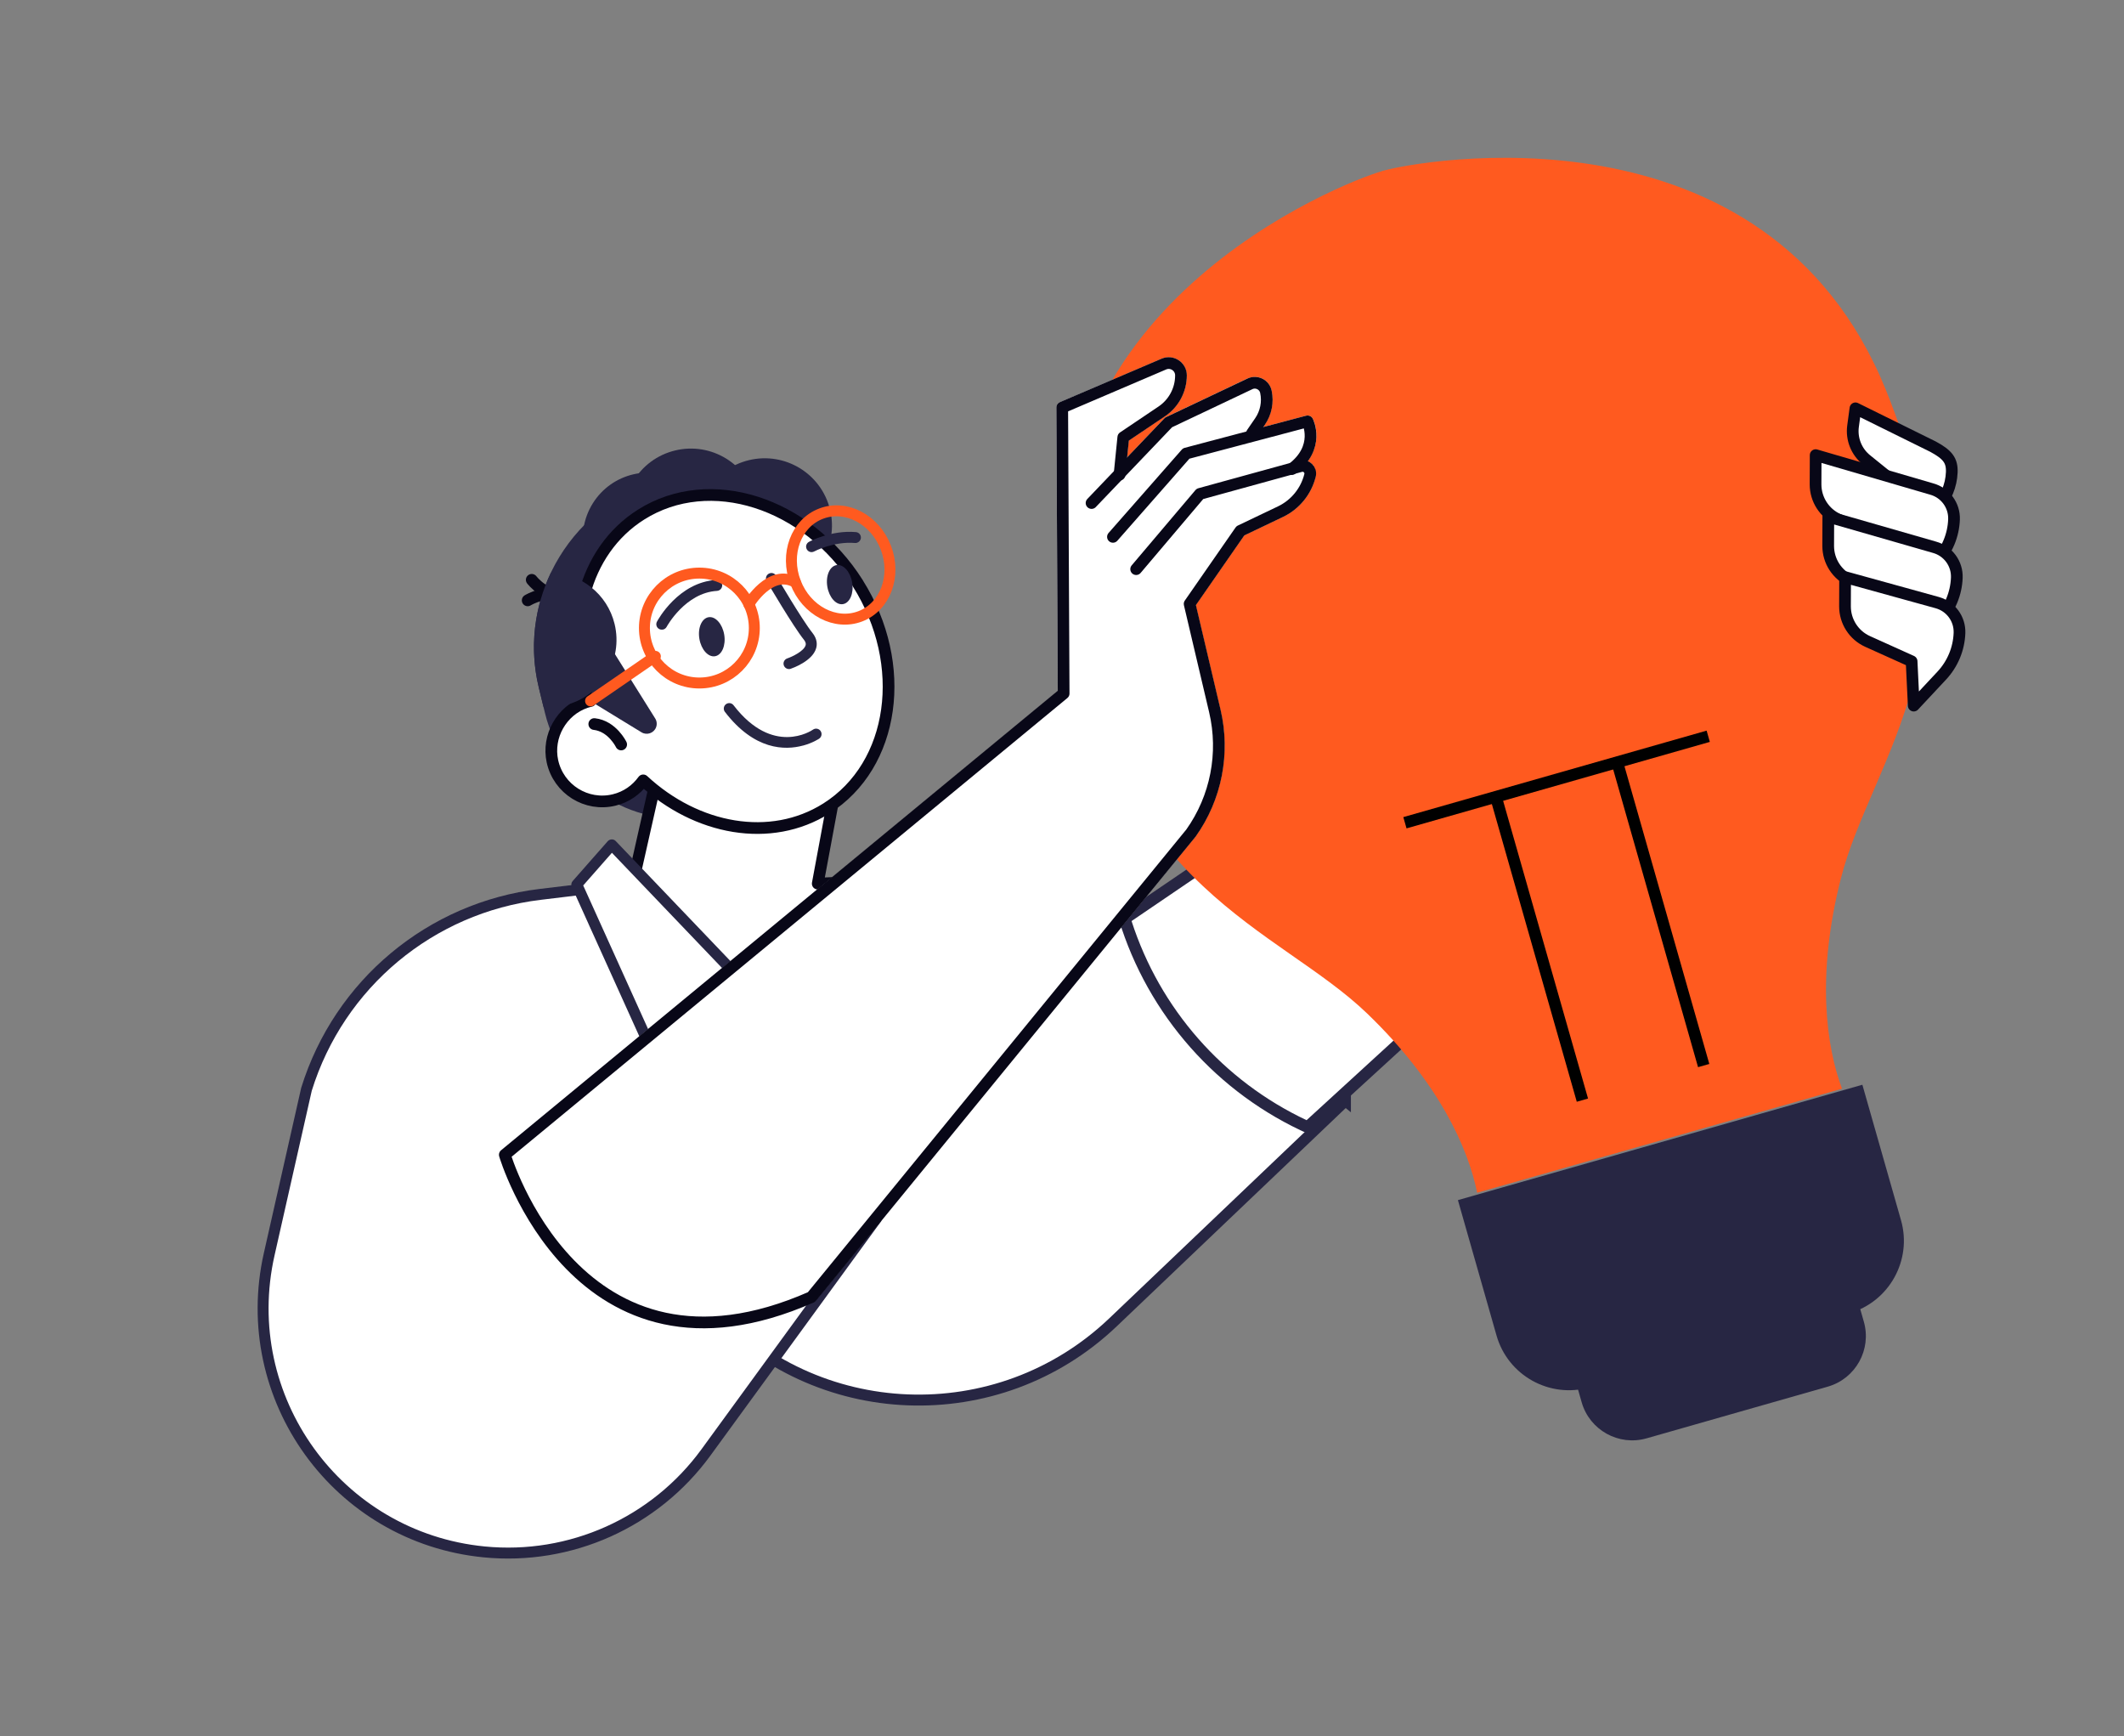
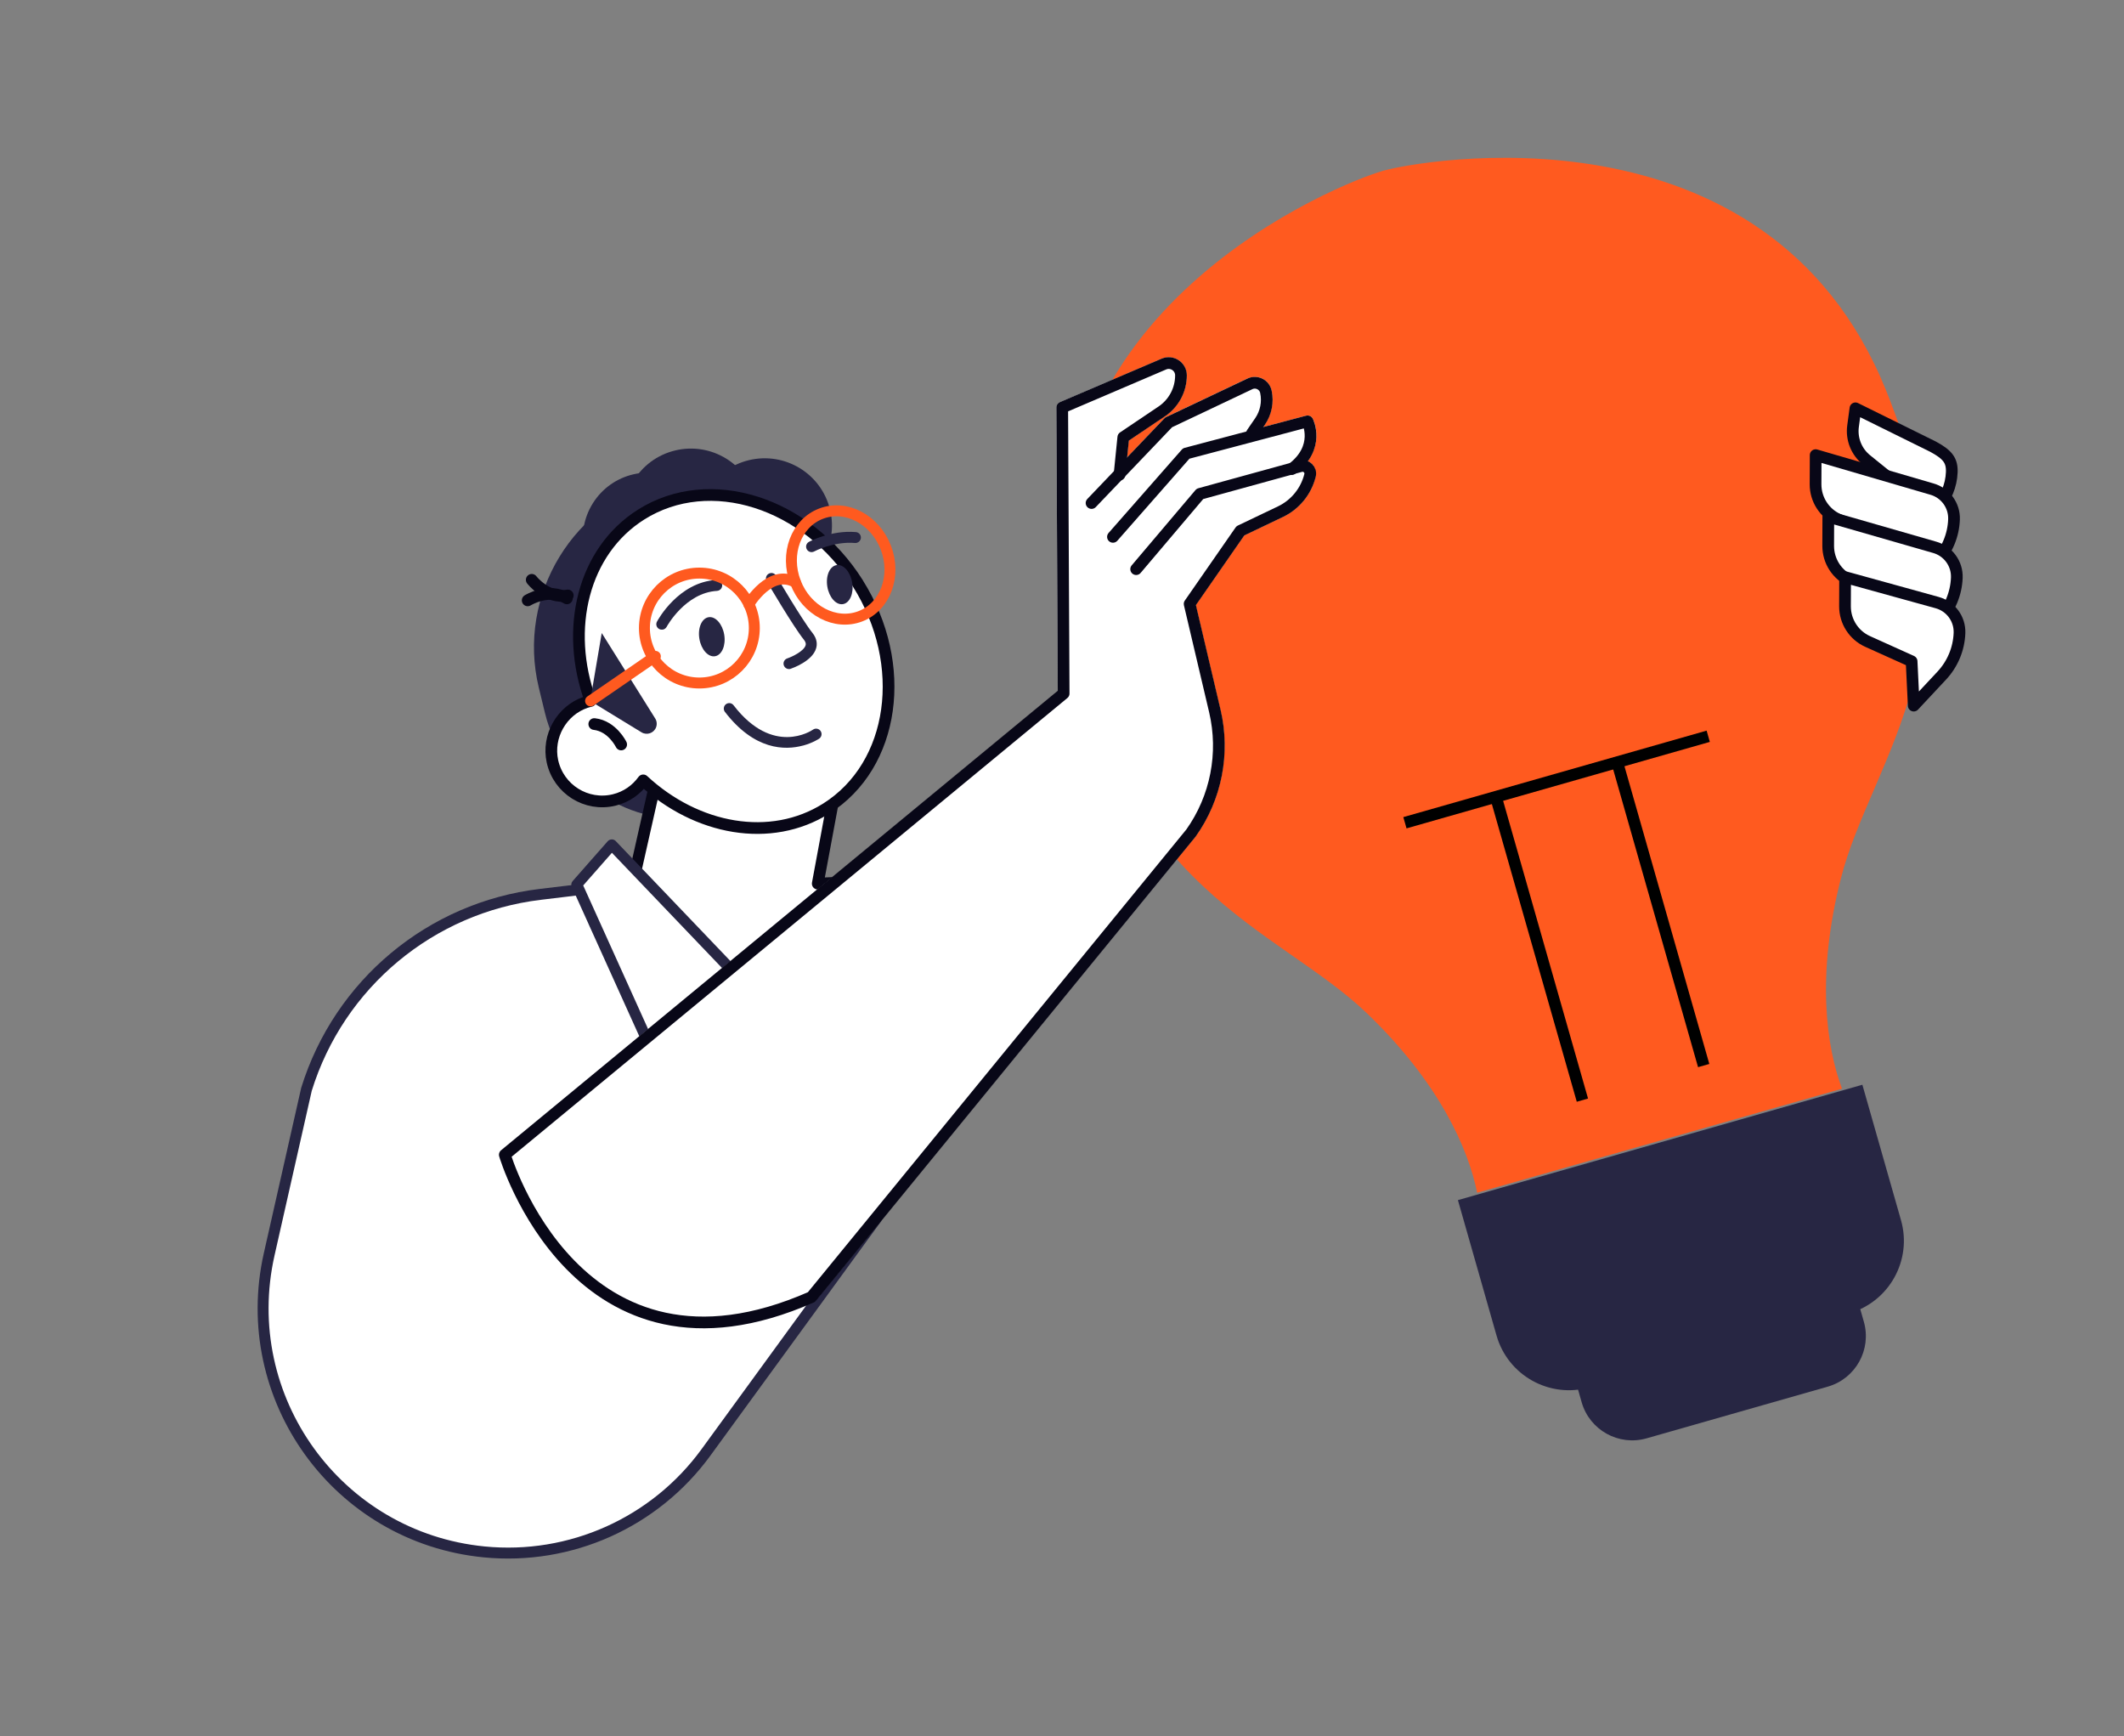
<svg xmlns="http://www.w3.org/2000/svg" id="Layer_10" data-name="Layer 10" viewBox="0 0 388.1 317.22">
  <rect x="0" y="0" width="388.1" height="317.22" fill="#808080" stroke="none" />
  <defs>
    <style>
      .cls-1 {
        stroke: #272643;
      }

      .cls-1, .cls-2, .cls-3 {
        stroke-miterlimit: 10;
        stroke-width: 2px;
      }

      .cls-1, .cls-4, .cls-5 {
        fill: #fff;
      }

      .cls-6 {
        stroke: #000;
      }

      .cls-6, .cls-2, .cls-7, .cls-3, .cls-8 {
        fill: none;
      }

      .cls-6, .cls-7, .cls-5, .cls-8 {
        stroke-width: 2.14px;
      }

      .cls-2, .cls-7, .cls-5, .cls-8 {
        stroke-linecap: round;
      }

      .cls-2, .cls-3 {
        stroke: #ff5a1f;
      }

      .cls-7 {
        stroke: #fff;
      }

      .cls-7, .cls-5, .cls-8 {
        stroke-linejoin: round;
      }

      .cls-9 {
        fill: #272643;
      }

      .cls-5, .cls-8 {
        stroke: #080717;
      }

      .cls-10 {
        fill: #ff5a1f;
      }
    </style>
  </defs>
  <g>
-     <path class="cls-1" d="M245.84,201.1l-42.46,40.47c-21.02,20.03-54.43,18.73-73.83-2.87l-13.68-15.23,88.38-56.07,41.59,33.71Z" />
    <g>
-       <path class="cls-4" d="M238.94,205.93c-16.07-7.35-28.23-21.19-33.44-38.09l93.85-63.82,17.07,30.99-77.47,70.92Z" />
-       <path class="cls-9" d="M298.98,105.56l16.09,29.22-76.33,69.87c-15.24-7.18-26.81-20.34-31.98-36.38l92.21-62.71M299.72,102.46l-95.47,64.93.18.6c5.34,17.48,18,31.79,34.71,39.2l78.62-71.97-18.04-32.76h0Z" />
-     </g>
+       </g>
    <path class="cls-1" d="M127.81,159.89l-29.12,3.51c-20.01,2.41-36.73,16.36-42.69,35.61l-6.81,30.12c-5.93,26.25,12.47,51.75,39.25,54.39h0c15.78,1.56,31.21-5.36,40.55-18.17l30.89-42.39-32.07-63.07Z" />
    <g>
      <path class="cls-9" d="M141.81,146.03l-11.74,2.84c-13.5,3.27-27.22-5.1-30.49-18.6l-1.13-4.65c-4.09-16.9,6.39-34.08,23.29-38.18l2.41,4.34c10.6-2.57,21.36,4,23.93,14.6l5.09,21.02c2,8.25-3.12,16.63-11.36,18.63Z" />
      <path class="cls-5" d="M107.94,163.37l7.33-.45,9.73-43.15,30.92,6.65-6.5,35.01,9.31-.4c.36,1.06.56,2.16.56,3.29,0,8.87-11.82,16.05-26.38,16.04-14.57,0-25.03-7.12-25.02-15.99,0-.34.02-.67.06-1Z" />
      <circle class="cls-9" cx="118.45" cy="98.29" r="11.95" transform="translate(-27.64 146.76) rotate(-58.04)" />
      <path class="cls-9" d="M119.18,91.88c-12.17,4.64-19.41,17.5-16.75,30.5,3.29,1.19,7,1.47,10.72.57,9.66-2.34,15.68-11.68,13.46-20.87-1.06-4.38-3.8-7.93-7.43-10.19Z" />
      <path class="cls-9" d="M104.26,109.97c-4.02,12.39,1.47,26.09,13.26,32.17,2.99-1.81,5.53-4.53,7.16-7.99,4.23-8.99.73-19.54-7.82-23.57-4.07-1.92-8.56-2.01-12.6-.61Z" />
      <path class="cls-9" d="M137.99,95.81c1.55,6.41-2.39,12.87-8.8,14.42-6.41,1.55-12.87-2.39-14.42-8.8-1.55-6.41,2.39-12.87,8.8-14.42,6.41-1.55,12.87,2.39,14.42,8.8Z" />
      <path class="cls-9" d="M151.67,93.12c1.6,6.6-2.46,13.24-9.05,14.83s-13.24-2.46-14.83-9.05c-1.6-6.6,2.45-13.24,9.05-14.83s13.24,2.46,14.83,9.05Z" />
      <path class="cls-9" d="M138.18,91.35c1.6,6.6-2.46,13.24-9.05,14.83-6.6,1.6-13.24-2.45-14.83-9.05s2.46-13.24,9.05-14.83c6.6-1.6,13.24,2.46,14.83,9.05Z" />
      <path class="cls-8" d="M96.42,109.68s3.82-2.38,7.16-.36" />
      <path class="cls-8" d="M97.16,105.93s2.74,3.57,6.58,2.85" />
      <path class="cls-5" d="M156.75,106.57c-9.34-14.83-27.07-20.46-39.59-12.57-10.59,6.67-14.07,20.86-9.25,34.06-.29.07-.58.14-.88.24-4.42,1.51-7.08,6.22-6.09,10.78,1.12,5.12,6.22,8.3,11.28,7.07,2.23-.54,4.06-1.85,5.31-3.58,9.75,9.05,23.3,11.53,33.45,5.14,12.53-7.89,15.11-26.31,5.76-41.14Z" />
      <path class="cls-9" d="M109.95,115.65l9.77,15.61c.31.49.36,1.1.15,1.64h0c-.42,1.05-1.68,1.48-2.65.89l-9.38-5.73,2.11-12.41Z" />
      <path class="cls-8" d="M113.5,136.01s-1.62-3.36-4.91-3.73" />
-       <path class="cls-9" d="M100.67,104.61c-3.03,6.33-3.99,13.7-2.22,21.01l.85,3.5c1.29.11,2.62.03,3.95-.29,6.6-1.6,10.65-8.24,9.05-14.83-1.34-5.52-6.21-9.25-11.63-9.38Z" />
    </g>
    <line class="cls-7" x1="54.05" y1="238.99" x2="92.23" y2="210.98" />
    <g>
      <path class="cls-10" d="M269.9,217.91l66.67-19.01c-2.86-7.71-4.73-20.63-.2-38.42,5.58-21.94,26.9-43.18,8.21-89.27-21.82-53.82-85.76-41.74-91.7-40.05v-.02s-.07.02-.17.06c-.11.02-.17.04-.17.04v.02c-7.08,2.02-66.62,25.15-56.78,82.39,8.43,49.02,37.74,55.83,54.06,71.52,13.23,12.73,18.45,24.68,20.09,32.74Z" />
      <path class="cls-9" d="M270.33,207.99h76.84v25.73c0,7.59-6.16,13.76-13.76,13.76h-49.33c-7.59,0-13.76-6.16-13.76-13.76v-25.73h0Z" transform="translate(-50.61 93.39) rotate(-15.92)" />
      <path class="cls-9" d="M286.82,231.06h53.62v17.95c0,5.3-4.3,9.6-9.6,9.6h-34.42c-5.3,0-9.6-4.3-9.6-9.6v-17.95h0Z" transform="translate(-55.12 95.39) rotate(-15.92)" />
      <g>
        <line class="cls-6" x1="289.14" y1="200.99" x2="273.33" y2="145.57" />
        <line class="cls-6" x1="311.3" y1="194.67" x2="295.5" y2="139.25" />
        <line class="cls-6" x1="256.71" y1="150.31" x2="312.13" y2="134.51" />
      </g>
    </g>
    <g>
      <polygon class="cls-4" points="152.04 172.86 149.46 198.37 135.96 185.51 123.24 201.11 105.39 161.6 111.79 154.33 135.56 179.2 147.92 166.26 152.04 172.86" />
      <path class="cls-9" d="M123.24,202.11s-.09,0-.13,0c-.34-.05-.64-.26-.78-.58l-17.85-39.5c-.16-.36-.1-.78.16-1.07l6.4-7.27c.19-.21.45-.33.73-.34.31,0,.55.11.74.31l23.05,24.11,11.64-12.18c.21-.22.51-.33.82-.3.31.03.58.2.75.47l4.12,6.6c.12.19.17.41.15.63l-2.59,25.5c-.04.38-.29.71-.65.84-.36.13-.76.05-1.04-.21l-12.71-12.11-12.04,14.76c-.19.23-.48.37-.77.37ZM106.57,161.78l16.92,37.44,11.7-14.35c.18-.22.43-.35.71-.37.28,0,.55.08.75.27l12.02,11.45,2.34-23.13-3.26-5.22-11.48,12.01c-.19.2-.45.31-.72.31h0c-.27,0-.53-.11-.72-.31l-23.02-24.08-5.25,5.97Z" />
    </g>
    <g>
      <path class="cls-4" d="M193.67,73.48l18.58-7.94c1.24-.53,2.69-.26,3.67.74.64.66.94,1.59.92,2.51-.07,2.91-1.55,5.61-3.98,7.24l-6.62,4.45-.31,3.1,6.83-7.15c.1-.08.21-.15.31-.23l14.72-6.98c.77-.36,1.65-.48,2.46-.21,1.08.36,1.86,1.24,2.09,2.33.46,2.15,0,4.43-1.24,6.25l-.3.44,7.86-2.08c.49-.13.99.11,1.22.56.77,1.53,1.28,4.72-.94,7.76.71.3,1.35.83,1.45,2.15.03.34,0,.69-.09,1.02-.86,3.07-2.99,5.61-5.89,6.99l-7.08,3.38-8.85,12.73,4.5,19.11c1.89,8,.24,16.44-4.52,23.15l-69.54,84.93c-.19.27.2-.16-.13-.15-.32,0-.33-.38-.53-.62,0-.01-.02-.02-.03-.03l-7.35,2.52c-17.36,5.94-36.41-2.16-44.16-18.8l-4.52-9.7c-.32-.4-.99-.38-.65-.77l101.73-83.87-.26-51.85c0-.42.25-.81.64-.98Z" />
      <g>
        <path class="cls-8" d="M204.56,86.73l.69-6.84,7.03-4.73c2.19-1.47,3.51-3.94,3.51-6.58h0c0-1.61-1.64-2.7-3.12-2.07l-18.58,7.94.26,52.25-102.11,84.27s13.21,44.89,56.04,25.99l69.34-84.77c4.59-6.46,6.17-14.58,4.36-22.29l-4.61-19.57,9.27-13.35,7.33-3.5c2.7-1.29,4.68-3.72,5.4-6.62h0c.26-1.04-.7-1.97-1.73-1.69l-18.39,5.06-11.65,13.75" />
        <path class="cls-8" d="M199.45,91.9l14.08-14.73,14.85-7.04c1.21-.58,2.65.13,2.93,1.45h0c.4,1.88.01,3.84-1.08,5.43l-1.45,2.11" />
        <path class="cls-8" d="M203.36,98.08l13.38-15.23,22.18-5.87s2.41,4.74-2.89,8.72" />
      </g>
    </g>
    <g>
      <path class="cls-5" d="M349.26,90.63l.33,6.81,4.31-4.61c1.67-1.78,2.63-4.11,2.73-6.54h0c.08-2.17-.75-3.24-3.43-4.69l-14.17-7-.44,3.27c-.31,2.33.61,4.65,2.44,6.13l8.23,6.64Z" />
      <path class="cls-5" d="M348.29,100.07l.39,8.09,5.12-5.48c1.98-2.12,3.13-4.87,3.24-7.77h0c.1-2.58-1.59-4.88-4.08-5.57l-21.2-6.19-.02,5.34c0,2.76,1.61,5.27,4.13,6.41l12.42,5.16Z" />
      <path class="cls-5" d="M348.8,110.71l.39,8.09,5.12-5.48c1.98-2.12,3.13-4.87,3.24-7.77h0c.1-2.58-1.59-4.88-4.08-5.57l-19.4-5.58-.02,5.34c0,2.76,1.61,5.27,4.13,6.41l10.61,4.56Z" />
      <path class="cls-5" d="M349.29,120.82l.39,8.09,5.12-5.48c1.98-2.12,3.13-4.87,3.24-7.77h0c.1-2.58-1.59-4.88-4.08-5.57l-16.82-4.65-.02,5.34c0,2.76,1.61,5.27,4.13,6.41l8.03,3.62Z" />
    </g>
  </g>
  <path class="cls-9" d="M155.71,106.43c.33,1.97-.43,3.73-1.68,3.94-1.25.21-2.53-1.22-2.86-3.19-.33-1.97.43-3.73,1.68-3.94,1.25-.21,2.53,1.22,2.86,3.19Z" />
  <path class="cls-9" d="M156.56,99.17c-.11.03-.23.04-.35.03-3.88-.33-7.42,1.53-7.45,1.55-.49.26-1.09.08-1.35-.41-.26-.49-.08-1.09.41-1.35.16-.09,4.08-2.17,8.57-1.78.55.05.96.53.91,1.08-.04.43-.34.77-.74.88Z" />
  <path class="cls-9" d="M132.33,115.95c.33,1.97-.43,3.73-1.68,3.94-1.25.21-2.53-1.22-2.86-3.19-.33-1.97.43-3.73,1.68-3.94,1.25-.21,2.53,1.22,2.86,3.19Z" />
  <path class="cls-9" d="M121.18,115c-.24.06-.5.04-.73-.08-.49-.26-.67-.87-.41-1.35.16-.3,3.92-7.22,10.86-7.62.55-.03,1.02.39,1.06.94.03.55-.39,1.02-.94,1.06-5.8.34-9.18,6.5-9.21,6.57-.14.25-.36.42-.62.49Z" />
  <path class="cls-9" d="M144.43,122.2c-.5.14-1.03-.14-1.21-.64-.18-.52.1-1.09.62-1.27.97-.33,3.06-1.35,3.36-2.4.04-.13.13-.46-.32-1.03-1.96-2.44-6.59-10.33-6.79-10.67-.28-.48-.12-1.09.36-1.37.48-.28,1.09-.12,1.37.36.05.08,4.75,8.1,6.62,10.43.92,1.14.88,2.18.68,2.84-.68,2.32-4.24,3.59-4.64,3.73-.02,0-.04.01-.06.02Z" />
  <path class="cls-9" d="M146.72,136.21c-3.3.89-8.87.87-14.26-6.15-.34-.44-.25-1.07.18-1.4.44-.34,1.07-.25,1.4.19,7.17,9.34,14.22,4.66,14.51,4.45.45-.32,1.08-.2,1.39.25.31.45.2,1.07-.25,1.39-.03.02-1.16.79-2.98,1.28Z" />
  <circle class="cls-3" cx="127.79" cy="114.74" r="10.04" />
  <ellipse class="cls-3" cx="153.61" cy="103.23" rx="8.84" ry="10.04" transform="translate(-26.77 61.8) rotate(-20.97)" />
  <path class="cls-2" d="M136.82,110.39s3.92-6.6,8.53-4" />
  <line class="cls-2" x1="119.75" y1="119.91" x2="107.91" y2="128.05" />
</svg>